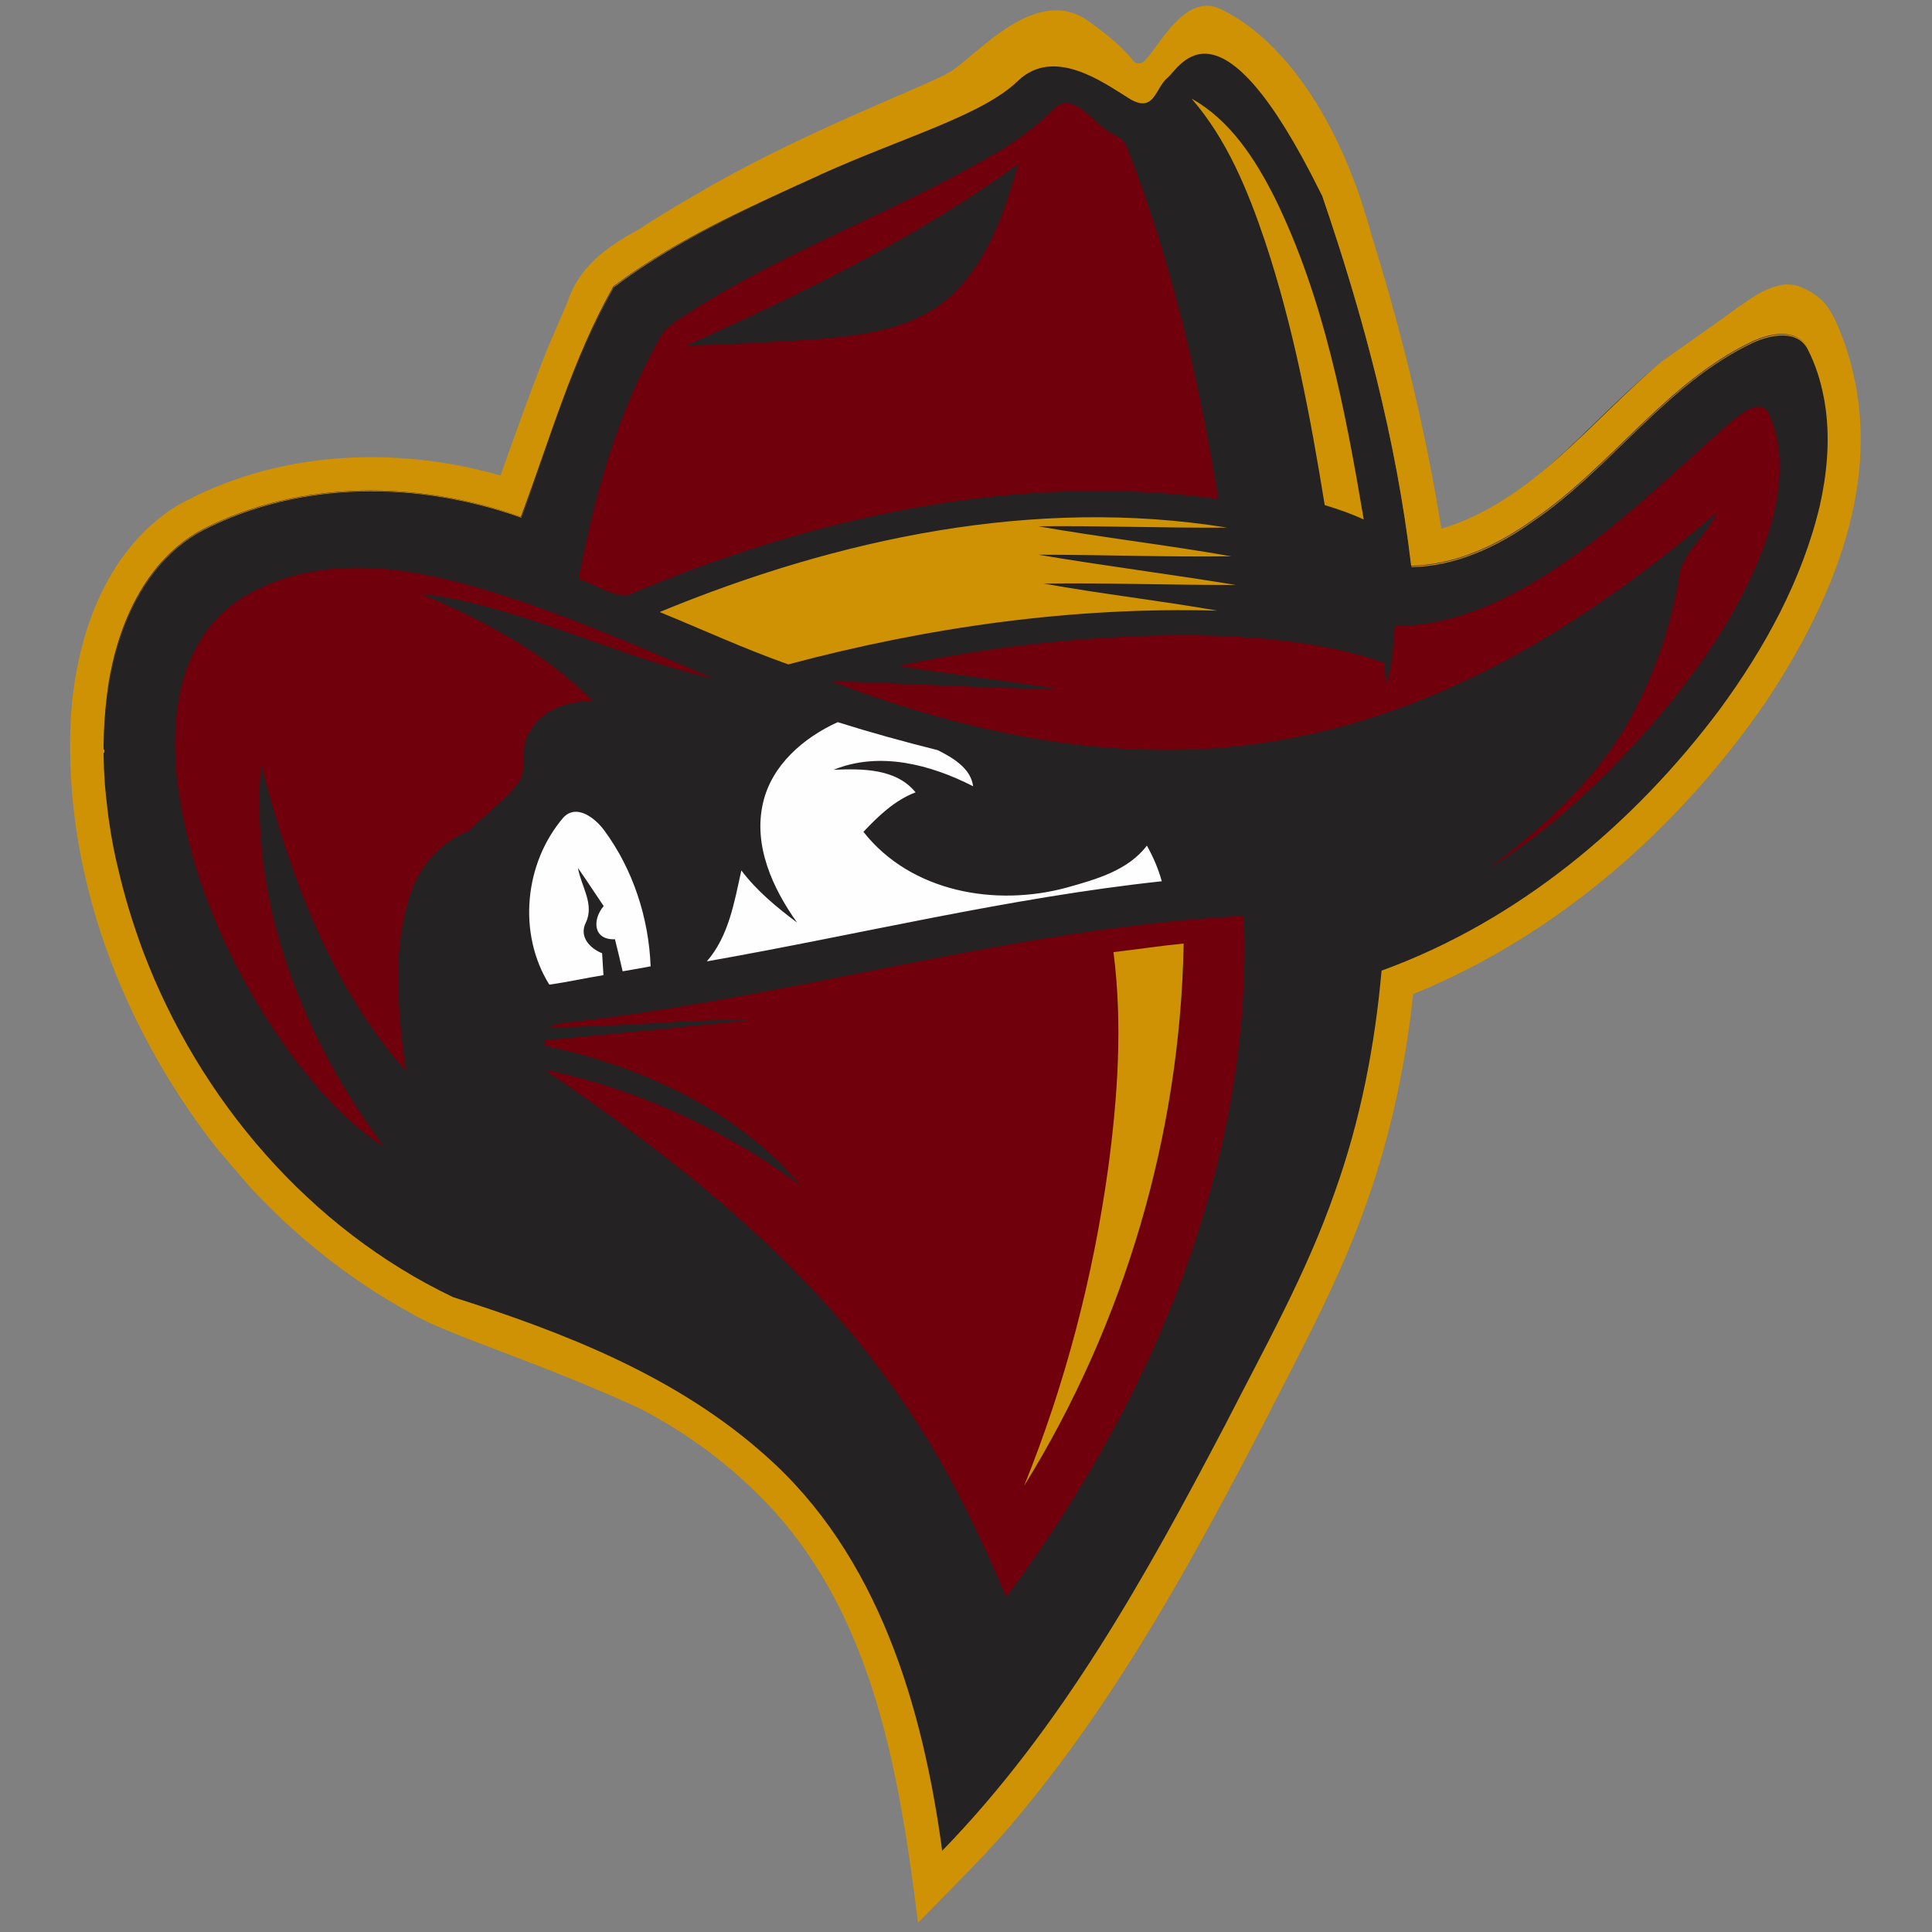
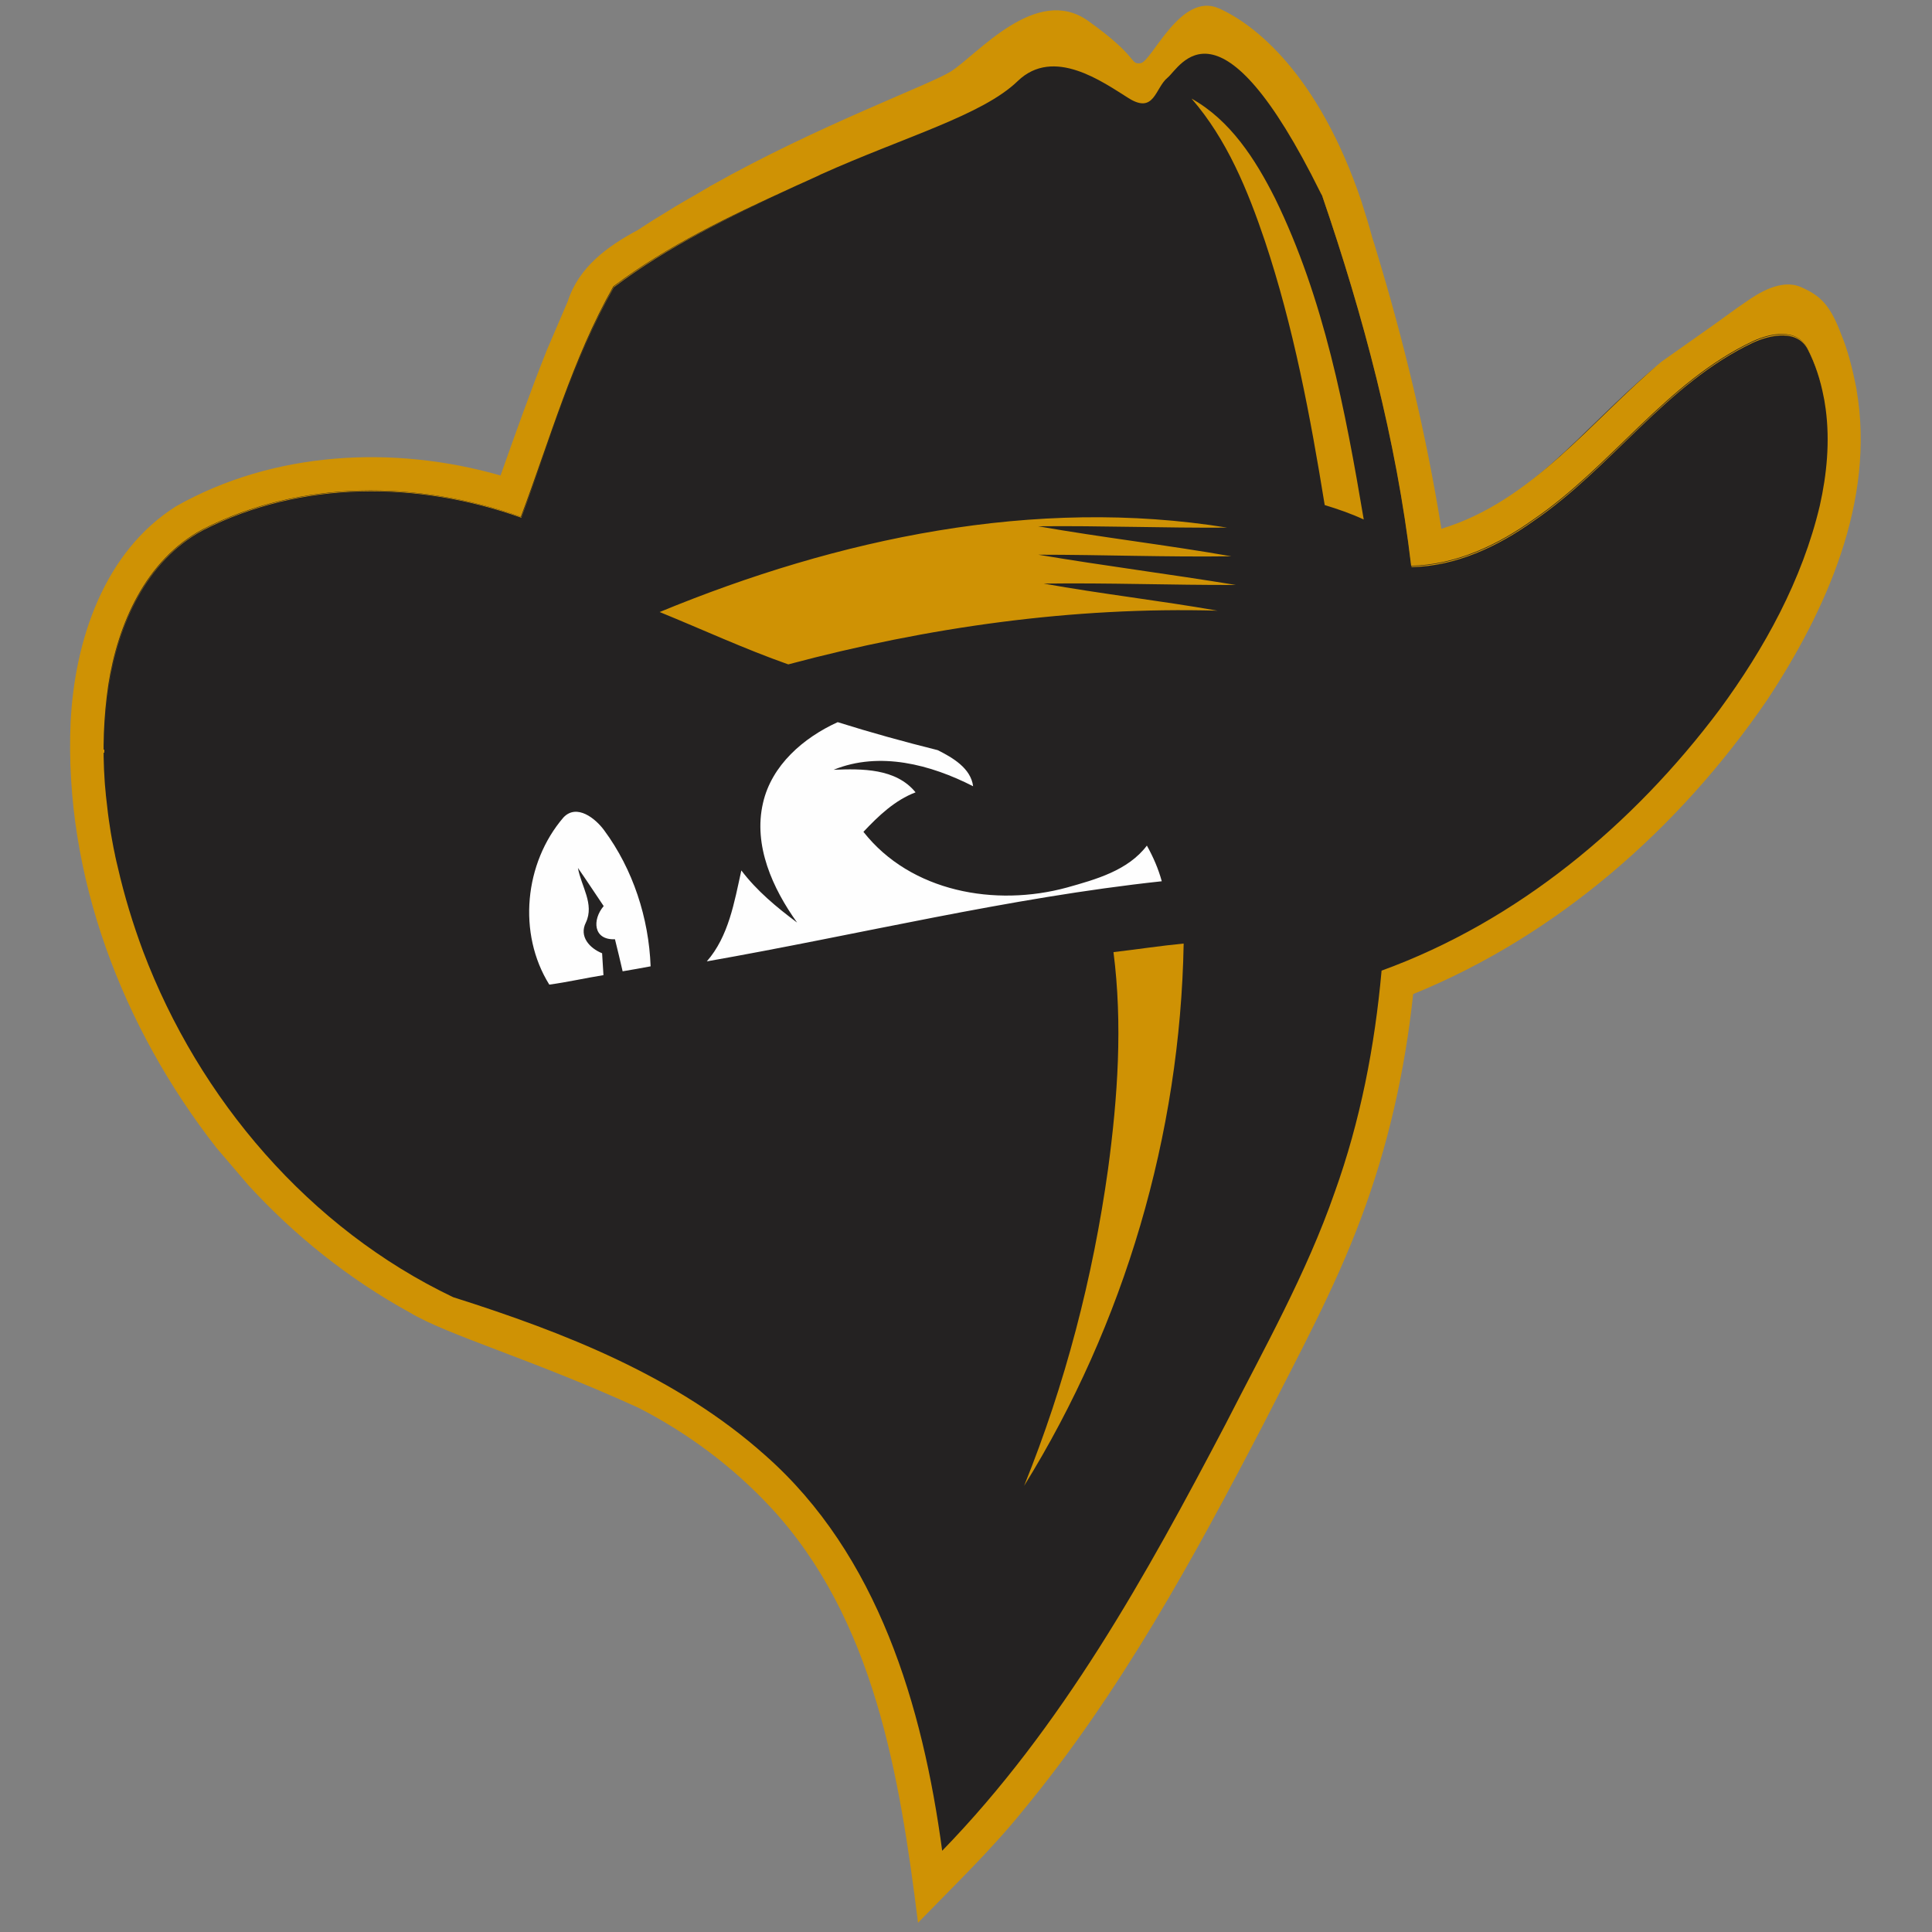
<svg xmlns="http://www.w3.org/2000/svg" id="Layer_1" viewBox="0 0 856.1 856.1">
  <rect x="0" y="0" width="856.1" height="856.1" fill="#808080" stroke="none" />
  <style>.st0{fill:#242222}.st1{fill:#fefefe}.st2{fill:#70000c}.st3{fill:#cf9204}</style>
-   <path d="M363.6 82c.1 0 .3-.1.5-.2l-.5.2z" class="st0" />
  <path d="M818.1 175.9v-.2c-1.9-9.8-4.1-17.7-6.6-23.9-4.9-13.2-9.2-17.3-17.8-21.1s-18.7 2.7-24.4 6.7c-4.4 3-9.2 6.6-14.8 10.6l-21.8 15.4c-30.7 25.7-56.4 61.1-96.4 73.1-6.6-41.4-16.5-82.5-28.8-122.7-.4-1.5-.9-3-1.4-4.4-1.5-5.4-3.1-10.7-4.6-15.5l-.1-.4-.1-.3c-18.9-56-47-77.8-62.5-84.6-16.8-7.4-29.4 23.4-34.3 24-4.9.6-.3-2.4-23-18.6-22.7-16-48.5 15-60.1 22.3-9.3 5.8-58.4 23.7-104.7 49.8l-.8.4s-.1 0-.1.1l-.1.1-2.6 1.5c-1.3.8-2.6 1.5-3.9 2.3l-2.3 1.3c-1.4.8-2.9 1.7-4.2 2.5l-2.2 1.3c-.7.4-1.4.9-2.1 1.3-4.9 3-9.7 5.9-14.1 8.9-13.3 7.1-25.9 16.2-30.7 31.2l-9.2 21.4c-7.2 18.1-13.7 36.5-20.3 54.9-46.8-13.4-99.3-10.7-142 13.4-31.6 19.9-44.5 58.8-46.3 94.5-3 67.3 22.7 133.9 63.8 186.5l13.9 16.3c20.4 22.2 44.3 41.3 70.8 55.8 16.4 9.9 53.3 20.4 100.1 41.7 21.4 11 41.2 25.7 57.7 43.4 45.7 49 56.7 118.1 64.7 182.1 15.6-16.1 31.8-31.6 46-49.1 42.6-51.6 74.8-110.6 105.6-169.7 15-29.6 30.9-58.7 42.5-89.7 11.9-31.5 19.3-64.6 22.8-98.1 63.2-25.7 116.5-72.6 154.9-128.6 26.3-39.4 47.8-87.6 39.5-135.9zM453.5 655.7z" class="st0" />
  <path d="M51.1 347.4c-.4-5.3-.5-10.6-.5-15.8-.1 5.2.1 10.5.5 15.8z" class="st0" />
  <g>
    <path d="M809.1 181.5c-.2-1.3-.3-2.6-.6-3.9l-.3-1.5c-1.4-7.4-3.7-14.6-7.1-21.4-4.6-9.3-16.6-6.8-24.3-3.3-38.6 18.2-62.7 55.5-97.4 79.1-15.8 11.3-34.3 20-54 20.4C618.8 195 604.2 140.1 586 87c-45.4-92.9-62.7-57-68.3-52.5-5.6 4.6-5.9 16.3-17.3 9.1-11.5-7.2-33.2-22.9-49.1-7.6-15.7 15.1-50.4 24.8-87.3 41.4-.1.1-.3.1-.4.2-.1 0-.1.1-.2.1l-.4.2-.1.1h-.1l-6.6 3c-1.8.8-3.6 1.7-5.5 2.5-27.3 12.5-54.6 25.4-78.6 43.5-18.2 32-28.2 67.8-41 102.1-45.4-16.1-97.6-16.7-141.1 5.6-25.1 13.5-37.5 41.8-41.7 68.8-2.2 14.2-2.6 28.6-1.6 42.9 0 .5.1.9.1 1.4.1 1.4.2 2.9.4 4.3v.2c.2 1.7.3 3.4.6 5.2.4 3.9 1 7.7 1.6 11.6.2 1.1.4 2.2.6 3.4.4 2.2.8 4.4 1.3 6.6v.1l.6 2.7c.2.8.4 1.7.6 2.5 2.9 12.5 6.7 24.9 11.2 36.9 24.8 65.5 73.7 122.9 137.3 153.3 49.3 15.7 99.1 35.1 138.2 70 50.1 44 70 111.3 78.5 175.3 53.2-54.6 90.4-121.9 125.6-188.8 17.2-33.8 35.8-67 48.4-102.8 11.4-31.6 17.9-64.8 20.8-98.3 60-22.1 111.2-64.9 149.5-115.9 20-27.1 36.6-57.4 44.4-90.4 3.1-13.7 4.5-28.2 2.7-42.2zM529.8 44.7c1 .6 1.9 1.2 2.9 1.8.5.3 1 .7 1.5 1.1.5.3.9.7 1.3 1 .7.5 1.4 1.1 2.1 1.7.5.4 1 .8 1.5 1.3.3.3.6.6.9.8l.9.9.9.9.9.9 1.8 1.8.9.9c.3.3.6.6.8.9.4.5.8.9 1.2 1.4.4.4.8.9 1.1 1.4l.1.1c.4.4.7.9 1.1 1.3.5.6 1 1.2 1.4 1.9.5.6.9 1.3 1.4 1.9l.6.9c.4.6.8 1.1 1.2 1.7.1.1.1.2.2.3.2.3.4.5.5.8.3.5.7 1 1 1.5 3.4 5.2 6.4 10.5 9.1 15.9 21.7 44.5 31.1 93.8 39.3 142.3 0 0-.1 0-.1-.1-5.6-2.6-11.4-4.6-17.2-6.4-6.4-39.5-14-79-26.5-117-2.4-7-5-14-7.9-20.9-1.4-3.5-2.9-6.9-4.5-10.2-.6-1.3-1.3-2.7-2-4-.6-1.2-1.3-2.5-1.9-3.7-.3-.5-.5-1-.8-1.4-1.3-2.4-2.6-4.7-4.1-7-.4-.6-.7-1.2-1.1-1.8-.7-1.1-1.5-2.2-2.2-3.4-.8-1.2-1.7-2.4-2.6-3.6l-.9-1.2c-.3-.4-.7-.9-1-1.3-.6-.7-1.1-1.4-1.7-2.2-.2-.3-.5-.6-.7-.9-.4-.5-.8-.9-1.2-1.4.6.4 1.2.8 1.8 1.1zm17.7 214.6c-28.2.1-56.4-1-84.5-.6h-.5c25.3 4.7 51 7.5 76.3 11.9h.1c.2 0 .4.1.6.1-64.1-1.8-128.2 7.2-190.2 23.8-19.4-6.8-38.1-15.5-57-23.3 2.9-1.2 5.7-2.3 8.6-3.5 1.8-.7 3.7-1.4 5.5-2.2 1.8-.7 3.6-1.4 5.4-2 .2-.1.5-.2.7-.3 73.3-27.4 152.9-42 230.7-29.5h.2c.2 0 .3.1.5.1-27.8.2-55.4-.9-83.2-.6h-.6c28.2 5 56.6 8.2 84.8 13.2h.2c.2 0 .4.1.6.1-28.3.4-56.6-.7-85-.6h-.6c29 4.8 58.1 8.4 86.9 13.3h.2c0 .1.1.1.3.1zm-141.8 91.9c-9.2 3.5-16.5 10.4-23.1 17.5 21 26.7 58.6 33.3 90.1 24.7 12.7-3.6 27.1-7.7 35.5-18.6 2.8 5 5.2 10.3 6.6 15.8-67.9 7.4-134.4 23.7-201.6 35.5 9.6-11.1 12.2-26.3 15.3-40.3 6.8 9.1 15.6 16.3 24.7 23.1-10.8-15.1-19.5-34-15.1-53 3.8-16.8 18-29.1 33.1-35.9 14.6 4.6 29.4 8.7 44.3 12.4 6.7 3.3 14.7 7.9 15.7 16-18.8-9.6-41.4-15.6-61.8-7.3 12.6-.5 27.7-.7 36.3 10.1zm34.6-283c7.6-4.4 14.8-9.4 21.4-15.2 2.2-1.9 4.3-3.9 6.4-6 1-.6 2-1 2.9-1.2 2.3-.5 4.5.2 6.6 1.4.7.4 1.4.9 2.1 1.4.3.3.7.5 1 .8 2.9 2.4 5.6 5.4 8.3 7.1 3.2 3.2 8.6 3.8 10.2 8.3 19.8 50.2 32 103 40.6 156.2-89.3-12.2-180 8-262.1 42.7-7.5 0-14.4-5.1-21.4-7.3 7-36.7 17-73.5 35.5-106.2 3.3-6.5 10.2-9.5 15.9-13.6 42.3-26.3 89.7-43.3 132.6-68.4zM226.6 350.5c-.2.3-.5.6-.8.8-.3.3-.5.6-.8.8l-1.6 1.6c-.5.5-1 1-1.6 1.5-1.1 1.1-2.3 2.1-3.5 3.2-1.8 1.6-3.5 3.1-5.3 4.7s-3.6 3.3-5.2 5l-.1.1c-6.8 2.6-12.6 6.9-17.2 12.3-.3.4-.6.7-.9 1.1-.5.6-1 1.2-1.4 1.9-.2.3-.5.7-.7 1-.3.4-.5.8-.8 1.2-.4.7-.8 1.3-1.2 2-1.7 3-3.1 6.2-4.1 9.5-7.9 24.9-5 51.6-1.8 77v.3c-33.6-38-51.3-86.9-64-135.3 0-.1-.1-.2-.1-.3-5.2 60.6 18.3 120.6 54.1 168.7.1.1.2.2.2.3-15.7-9.8-28.2-24.1-39.5-38.6-26.8-36.3-46.6-79-52.2-124.2-2.2-22.1-.6-46.3 12.8-65 .7-1 1.5-2 2.3-3l.1-.1c.4-.5.8-.9 1.2-1.4.3-.3.6-.6.8-.9 0-.1.1-.1.2-.2.1-.2.3-.3.4-.5l.9-.9.7-.7c.6-.6 1.3-1.2 2-1.8.3-.3.6-.5.9-.8.4-.3.7-.6 1.1-.9.7-.6 1.5-1.2 2.3-1.8l.3-.3c.5-.3.9-.7 1.4-1 .2-.1.3-.2.5-.3.8-.5 1.6-1 2.3-1.5.5-.3.9-.6 1.4-.8.5-.3.9-.5 1.4-.8s.9-.5 1.4-.8 1-.5 1.4-.7l1.8-.9 2.1-.9 2.1-.9c.7-.3 1.3-.5 2-.8.6-.2 1.3-.5 2-.7l1.8-.6 1.8-.6c1.2-.4 2.4-.7 3.6-1 3.6-.9 7.3-1.6 10.9-2.2 26-3.6 52.1 2.3 76.8 10 32.9 10.4 64.8 24.1 96.5 37.8l.6.3c-43.7-9.9-84.4-31.9-129-37.6-.2 0-.3 0-.5-.1 27.4 11.8 54.7 26 75.8 47.3l.1.1c-9 0-19 2.8-25.1 9.8l-.1.1c-.2.2-.3.4-.5.6-.4.5-.8 1.1-1.2 1.7s-.8 1.3-1.2 1.9c-4.8 6.9.2 16.4-5.5 23.1-.4 1.3-1.3 2.3-2.1 3.2zm23.1 11.7c5.9-6.1 14.1.5 17.9 5.7 12.8 17.3 19.8 38.9 20.6 60.3-4.2.8-8.3 1.5-12.4 2.2-1.1-4.7-2.2-9.5-3.4-14.2-9.7.4-10-8.7-5-14.7-3.8-5.6-7.5-11.3-11.4-16.9 1.3 8.1 7.4 16 3.5 24.2-3.1 6.2 1.7 11.3 7.2 13.6.2 3.3.4 6.4.6 9.7-8 1.3-15.9 3-24 4.2-14-22.6-11-54 6.4-74.1zM541.6 507c-.4 1.9-.9 3.8-1.3 5.7-.5 2-1 4.1-1.5 6.1v.1a232 232 0 0 1-3 11.2c-1.1 3.7-2.1 7.4-3.3 11.2-1.3 4.1-2.6 8.2-3.9 12.2-1.1 3.3-2.3 6.7-3.5 10-1 2.8-2.1 5.6-3.1 8.4-.6 1.5-1.2 3.1-1.8 4.6l-1.8 4.5c-1.2 3-2.5 6-3.8 9-.6 1.5-1.3 3-1.9 4.5-.6 1.3-1.1 2.5-1.7 3.8-.5 1.2-1.1 2.4-1.7 3.7-1.6 3.5-3.3 7-5 10.5-.5 1.1-1 2.1-1.5 3.2-1 2.1-2.1 4.2-3.2 6.3-.5 1-1.1 2.1-1.6 3.1-.9 1.8-1.9 3.6-2.9 5.5-14.4 27.2-31.1 53.1-49.3 77.5 0 0 0 .1-.1.1-13.6-31.9-28.9-63.3-49.2-91.5C356 558.4 299.4 514 241.4 474.4h.1c10.5 2.1 20.9 4.9 31.1 8.3 4.6 1.5 9.2 3.2 13.8 5 4.9 1.9 9.7 3.9 14.4 6.1 5.9 2.7 11.8 5.6 17.5 8.7 3.2 1.7 6.3 3.4 9.4 5.3 9.3 5.4 18.2 11.4 26.9 17.7l-.2-.2c-28.5-33.6-70.8-52.7-113.2-61.7 0-.6.1-1.7.1-2.3 31.1-3.1 62.2-5.8 93.3-9.3-13.3.1-26.6.7-39.9 1.4-3.8.2-7.7.4-11.5.6-13.3.7-26.5 1.4-39.8 1.5h-.1c3.2-2.1 7-2.1 10.7-2.4.6-.1 1.1-.1 1.7-.2.3 0 .6-.1.8-.1 69.5-8.3 137.7-25.5 206.8-36.7 3.9-.6 7.8-1.2 11.6-1.8 1.6-.2 3.2-.5 4.7-.7 3.2-.5 6.3-.9 9.5-1.4l4.8-.6c2.4-.3 4.8-.6 7.1-.9 16.7-2.1 33.4-3.6 50.2-4.5h.1c1.2 33.8-2.3 67.7-9.7 100.8zM783 237.6c-10.8 31.6-30.5 59.4-52.1 84.6-20.8 23.3-43.8 45.4-70.4 62.1-.4.2-.7.5-1.1.7 25.6-19.7 50.5-41.9 65.2-71.2 9.3-17.7 15.4-36.8 19-56.4.6-12.1 12.2-19.2 16.6-29.8 0-.1.1-.2.1-.3-54.6 46.7-117.8 87-189.7 100-10.3 2-20.7 3.3-31 4.1-1.5.1-3 .2-4.4.3-1 .1-2 .1-3 .2s-2 .1-3 .1c-2 .1-3.9.1-5.9.2-2.2.1-4.4.1-6.6.1H512c-1.2 0-2.5 0-3.7-.1H506.5c-.6 0-1.2 0-1.8-.1-1.1 0-2.2-.1-3.4-.1-1.2-.1-2.4-.1-3.6-.2-44.3-2.6-88.1-14-129.4-29.9h.2c31.8 1 63.4 2.7 95.2 3.4h.2c2 0 4.1.1 6.1.1-7.7-1.2-15.3-2.3-23-3.4-2.6-.4-5.1-.7-7.7-1.1-.2 0-.4-.1-.7-.1-10.6-1.5-21.1-2.9-31.7-4.4h-.2c-3-.4-6-.9-9-1.3 12.1-2.5 24.2-4.7 36.4-6.5 1.3-.2 2.7-.4 4.1-.6 1.3-.2 2.7-.4 4.1-.6 1.1-.2 2.2-.3 3.2-.4 1.6-.2 3.3-.4 4.9-.6 2.7-.3 5.4-.7 8.1-1 1.4-.2 2.7-.3 4.1-.4s2.7-.3 4.1-.4 2.7-.3 4.1-.4 2.7-.3 4.1-.4c7.3-.6 14.7-1.1 22-1.5.8-.1 1.7-.1 2.5-.1 1.4-.1 2.7-.1 4.1-.2 1.3-.1 2.5-.1 3.8-.1 1.7-.1 3.5-.1 5.2-.2 1.7 0 3.5-.1 5.2-.1 1.4 0 2.8-.1 4.2-.1h6.2c.9 0 1.8 0 2.7.1 18 .4 36.2 1.5 53.9 4.8.9.2 1.8.3 2.7.5 1.5.3 2.9.6 4.4.9.7.2 1.5.3 2.2.5s1.5.3 2.2.5c5.8 1.4 11.5 3.1 17.1 5.1.2 3.2.4 6.4.7 9.6.1-.2.1-.3.2-.5 2.7-8.2 2.9-16.9 3.7-25.4H620.2c.6 0 1.2 0 1.8-.1h.3c19-.9 37.2-8.1 53.6-17.4 11.8-6.6 22.8-14.3 33.3-22.5 1.2-.9 2.4-1.9 3.6-2.8 2.4-1.9 4.7-3.8 7.1-5.8 1.2-1 2.3-2 3.5-2.9 1.9-1.6 3.7-3.2 5.6-4.8 1.8-1.6 3.7-3.2 5.5-4.8 3.7-3.2 7.3-6.5 10.9-9.8 7.3-6.6 14.5-13.2 21.8-19.6.2-.2.5-.3.7-.5s.5-.3.7-.5c1.1-.8 2.2-1.7 3.4-2.5 2.1-1.4 4.3-2.7 6.4-2.9.4-.1.8-.1 1.2 0 1.2.1 2.4.7 3.5 1.8 8.5 16.9 5.6 37.4-.1 55.1z" class="st0" />
    <path d="M304.4 153c50.9-22.9 101.5-47.3 146.8-80.2-6.1 21.4-13.8 44-30.8 59.3-15.9 13.8-37.7 16.4-58 18.3-19.3 1.1-38.6 2.3-58 2.6z" class="st0" />
    <path d="M371.2 320c14.6 4.6 29.5 8.7 44.3 12.4 6.6 3.3 14.7 8 15.7 16-18.8-9.6-41.4-15.6-61.8-7.3 12.5-.5 27.6-.7 36.3 10-9.2 3.5-16.4 10.4-23.1 17.5 21 26.7 58.5 33.3 90.1 24.7 12.8-3.6 27.1-7.5 35.5-18.6 2.8 5 5.1 10.3 6.6 15.8-67.9 7.3-134.4 23.7-201.6 35.5 9.7-11.1 12.2-26.3 15.3-40.3 6.8 9 15.6 16.3 24.7 23.1-10.8-15.1-19.5-34.1-15.1-53 3.8-16.7 17.9-28.9 33.1-35.8zM249.7 362.2c5.9-6.2 14.2.5 18 5.7 12.8 17.3 19.8 38.9 20.6 60.3-4.2.8-8.3 1.5-12.4 2.2-1.1-4.7-2.2-9.5-3.4-14.2-9.7.4-10.1-8.7-5-14.7-3.8-5.6-7.5-11.3-11.4-16.9 1.4 8.1 7.4 16 3.5 24.2-3.1 6.2 1.7 11.4 7.2 13.6.2 3.2.4 6.4.6 9.7-8.1 1.3-15.9 3.1-24 4.2-14.1-22.6-11.1-53.9 6.3-74.1z" class="st1" />
-     <path d="M539.9 221.1C531.2 168 519 115.2 499.3 65c-1.6-4.5-7-5.2-10.2-8.3-2.7-1.8-5.4-4.8-8.3-7.2-.3-.3-.7-.5-1-.8-.7-.5-1.4-1-2.1-1.4-2.1-1.2-4.3-1.9-6.6-1.4-1 .2-1.9.6-2.9 1.2-2 2.1-4.2 4.1-6.4 6-6.6 5.8-13.7 10.9-21.4 15.3-43 25.1-90.3 42-132.5 68.5-5.6 4-12.7 7-15.9 13.6-18.5 32.6-28.6 69.3-35.6 106v.1c7.1 2.2 14 7.3 21.4 7.3 82.1-34.8 172.8-55 262.1-42.8zM451.2 72.7c-6.1 21.4-13.7 44.1-30.8 59.3-15.9 13.9-37.7 16.5-58 18.3-19.4 1.2-38.7 2.4-58.1 2.8 50.9-23 101.5-47.4 146.9-80.4zM767.1 186.8c4.3-3 11.3-9.8 16.1-4.7 8.6 17.3 5.7 37.7 0 55.5-10.8 31.6-30.4 59.5-52.1 84.6-21.1 23.7-44.5 46-71.5 62.8 25.6-19.6 50.5-41.8 65.2-71.2 9.3-17.7 15.4-36.8 19-56.4.6-12.2 12.4-19.3 16.7-30.1-54.6 46.7-117.8 87-189.7 100-68.2 13.1-138.4-.8-202.3-25.4 34 .9 67.8 3 101.8 3.6-24.1-3.8-48.3-6.6-72.3-10.4 42.6-9 86.4-13.6 130.1-13.7 28.8.7 58.1 2.8 85.4 12.3.2 3.2.4 6.4.7 9.6 2.9-8.4 3.1-17.2 3.9-25.9 20.6.1 40.3-7.4 58.1-17.4 33.8-19.3 61.7-47.4 90.9-73.2zM142.2 252.7c26-3.7 52.1 2.3 76.9 9.9 33.2 10.5 65.2 24.3 97.1 38.1-43.9-9.9-84.7-32-129.5-37.6 27.3 11.8 54.7 26 75.9 47.4-10.7.1-22.9 4-28.1 14.1-4.8 6.9.2 16.4-5.5 23.1-6.2 7.7-14.4 13.5-21.2 20.5-12.9 4.9-22.3 16-26.3 29.1-8 25-5 51.7-1.7 77.2-33.7-38.1-51.4-87.1-64.1-135.6-5.3 60.8 18.4 121 54.4 169.1-15.7-9.8-28.2-24.1-39.5-38.6-26.9-36.4-46.7-79.2-52.2-124.3-2.2-22.1-.6-46.3 12.8-65 11.6-16.4 31.5-24.6 51-27.4zM551.2 405.9c-16.8.8-33.6 2.4-50.2 4.5-2.4.3-4.8.6-7.1.9l-4.8.6c-3.2.4-6.3.9-9.5 1.4-1.6.2-3.2.5-4.7.7-3.9.6-7.8 1.2-11.6 1.8-69 11.3-137.2 28.5-206.8 36.7-.3 0-.6.1-.8.1-.6.1-1.1.1-1.7.2-3.7.4-7.4.5-10.5 2.4 13.3-.1 26.5-.7 39.8-1.5 3.8-.2 7.7-.4 11.5-.6 13.3-.7 26.6-1.3 39.9-1.4h.1c-31 3.5-62.2 6.2-93.4 9.3 0 .6-.1 1.7-.1 2.3 42.5 9.1 84.9 28.2 113.4 61.9-.1-.1-.2-.1-.3-.2-8.6-6.3-17.5-12.2-26.7-17.5-3.1-1.8-6.2-3.6-9.4-5.3-5.7-3.1-11.6-6-17.5-8.7-4.7-2.2-9.5-4.2-14.4-6.1-4.6-1.8-9.2-3.4-13.8-5-10.2-3.4-20.6-6.2-31.1-8.3 58 39.6 114.5 83.9 155.2 142.1 20.3 28.2 35.7 59.5 49.1 91.4v.1c18.3-24.4 34.9-50.4 49.3-77.6 1-1.8 1.9-3.6 2.9-5.5.5-1 1.1-2.1 1.6-3.1 1.1-2.1 2.1-4.2 3.2-6.3.5-1.1 1-2.1 1.5-3.2 1.7-3.5 3.3-7 5-10.5.6-1.2 1.1-2.4 1.7-3.7s1.1-2.5 1.7-3.8c.7-1.5 1.3-3 1.9-4.5 1.3-3 2.5-6 3.8-9l1.8-4.5c.6-1.5 1.2-3 1.8-4.6 1.1-2.8 2.1-5.6 3.1-8.4 1.2-3.3 2.4-6.7 3.5-10 1.4-4.1 2.7-8.1 3.9-12.2 1.1-3.7 2.2-7.4 3.3-11.2 1-3.7 2-7.4 3-11.2v-.1c.5-2 1-4.1 1.5-6.1.4-1.9.9-3.8 1.3-5.7 7.4-32.6 10.9-66.5 9.6-100.6zm-97.4 252.5c2.3-5.6 4.5-11.3 6.6-17 .5-1.4 1-2.9 1.6-4.3.5-1.4 1-2.9 1.5-4.3C476 597 485 560 490.5 522.5l.6-4.5.6-4.2v-.3c0-.2.1-.4.1-.7v-.1c.2-1.3.3-2.6.5-3.9s.3-2.6.5-3.9v-.1c0-.3.1-.6.1-1s.1-.8.1-1.2c2.9-26.8 3.8-53.9.5-80.7 1.3-.2 2.6-.3 3.9-.5 9.1-1.1 18.2-2.3 27.2-3.3-1.6 84.5-26.3 168.4-70.8 240.3z" class="st2" />
    <g>
-       <path d="M363.3 77.7l-.6.3.1-.1.5-.2z" class="st3" />
      <path d="M822.7 172.9v-.2c-1.9-9.9-4.1-17.9-6.7-24.2-5-13.4-9.3-17.5-18-21.3s-18.9 2.7-24.7 6.8c-4.5 3-9.3 6.7-15 10.7l-22.1 15.6c-31.1 26-57.1 61.8-97.5 74-6.7-41.9-16.7-83.5-29.1-124.1-.4-1.5-.9-3-1.4-4.5-1.5-5.5-3.1-10.8-4.7-15.7l-.1-.4-.1-.3c-19.1-56.7-47.6-78.7-63.2-85.6-17-7.5-29.7 23.7-34.7 24.3-5 .6-.3-2.4-23.3-18.8-23-16.3-49.1 15.1-60.8 22.5-9.4 5.9-59.1 24-105.9 50.4l-.8.4s-.1 0-.1.1l-.1.1-2.6 1.5c-1.3.8-2.6 1.5-3.9 2.3l-2.3 1.3c-1.4.8-2.9 1.7-4.3 2.5l-2.2 1.3c-.7.4-1.4.9-2.1 1.3-5 3-9.8 6-14.3 9-13.5 7.2-26.2 16.4-31.1 31.6l-9.3 21.7c-7.3 18.3-13.9 36.9-20.5 55.5-47.4-13.6-100.5-10.8-143.7 13.6-32 20.1-45 59.5-46.8 95.6-3 68.1 23 135.5 64.6 188.7l14.1 16.5c20.6 22.5 44.8 41.8 71.6 56.5 16.6 10 53.9 20.6 101.3 42.2 21.7 11.1 41.7 26 58.4 43.9 46.2 49.6 57.4 119.5 65.5 184.3 15.8-16.3 32.2-32 46.5-49.7 43.1-52.2 75.7-111.9 106.8-171.7 15.2-29.9 31.3-59.4 43-90.8 12-31.9 19.5-65.4 23.1-99.3 63.9-26 117.9-73.5 156.7-130.1 26.4-39.9 48.2-88.6 39.8-137.5zM806.4 224c-7.8 33-24.5 63.3-44.4 90.4-38.2 51-89.5 93.8-149.8 115.7-3 33.5-9.4 66.6-20.8 98.3-12.5 35.9-31.2 69.1-48.4 102.8-35.1 66.9-72.4 134.3-125.5 188.9-8.6-64-28.4-131.2-78.5-175.3-39.1-34.9-89-54.4-138.2-70-63.7-30.4-112.6-87.7-137.4-153.3-4.5-12.1-8.3-24.5-11.2-37.2-.2-.8-.4-1.7-.6-2.5l-.6-2.7v-.1c-.5-2.2-.9-4.4-1.3-6.6-.2-1.1-.4-2.2-.6-3.4-.6-3.8-1.2-7.7-1.6-11.6-.2-1.7-.4-3.4-.6-5.2v-.2c-.1-1.4-.3-2.9-.4-4.3 0-.5-.1-.9-.1-1.4-1-14.3-.5-28.6 1.6-42.9 4.2-26.9 16.6-55.3 41.7-68.8 43.5-22.3 95.7-21.7 141.1-5.6 12.9-34.3 22.9-70.1 41-102.1 24-18.1 51.3-31 78.6-43.5 1.8-.8 3.6-1.7 5.5-2.5l6.6-3h.1l.1-.1.4-.2c.1 0 .1 0 .2-.1s.3-.1.4-.2c36.9-16.6 71.6-26.2 87.3-41.4 15.9-15.3 37.6.4 49.1 7.6s11.7-4.5 17.3-9.1c5.6-4.6 22.8-40 67.8 51.1 0 0 0 .1.1.2.2.4.4.8.6 1.1 18.2 53.2 32.8 108 39.4 163.9 19.7-.4 38.2-9.1 54-20.4 34.7-23.6 58.9-60.9 97.4-79.1 7.7-3.6 19.7-6 24.3 3.3 3.4 6.8 5.7 14 7.1 21.4l.3 1.5.6 3.9c1.9 14.3.5 28.9-2.6 42.7z" class="st3" />
      <path d="M350.6 83.5c-27.3 12.5-54.8 25.8-78.6 43.8-18.2 32-28.2 67.7-41 102.1-45.4-16.2-97.6-16.7-141.1 5.6-25.1 13.4-37.5 41.8-41.7 68.8-2.1 14.1-2.6 28.4-1.6 42.6-1-14.3-.5-28.6 1.6-42.9 4.2-26.9 16.6-55.3 41.7-68.8 43.5-22.3 95.7-21.7 141.1-5.6 12.9-34.3 22.9-70.1 41-102.1 23.9-18.1 51.3-31 78.6-43.5zM808.3 176.2c-1.4-7.3-3.7-14.4-7.1-21.1-4.6-9.3-16.6-6.8-24.3-3.3-38.6 18.2-62.7 55.5-97.4 79.1-15.8 11.3-34.3 20-54 20.4-6.6-56-21.2-111-39.5-164.3h.1c18.2 53.2 32.8 108 39.4 163.9 19.7-.4 38.2-9.1 54-20.4 34.7-23.6 58.9-60.9 97.4-79.1 7.7-3.6 19.7-6 24.3 3.3 3.4 6.9 5.7 14.1 7.1 21.5zM528 43.7c15.7 18.1 24.9 40.6 32.5 63.1 12.7 38.1 20.1 77.5 26.5 117 5.9 1.8 11.7 3.8 17.3 6.4-8.2-48.5-17.5-97.7-39.3-142.3-8.7-17.3-19.8-34.6-37-44.2zM545.6 246.5c-28.4-5-57.1-8.3-85.6-13.3 28-.3 55.8.8 83.8.6-85.3-13.8-172.5 4.8-251.5 37.4 19.1 7.8 37.7 16.4 57 23.2 61.8-16.5 126-25.6 190.2-23.8-25.6-4.5-51.4-7.4-77-12 28.4-.4 56.7.7 85.1.6-29.2-4.8-58.5-8.5-87.5-13.4 28.5 0 56.9 1.1 85.5.7zM491 518c-6.7 48.1-19 95.4-37.2 140.4 44.5-71.8 69.2-155.8 70.7-240.3-10.4 1-20.7 2.6-31.1 3.8 4.1 31.9 1.9 64.2-2.4 96.1z" class="st3" />
    </g>
-     <path d="M586.1 87c-.3-.4-.4-.9-.6-1.1.2.4.4.7.6 1.1z" class="st3" />
  </g>
</svg>